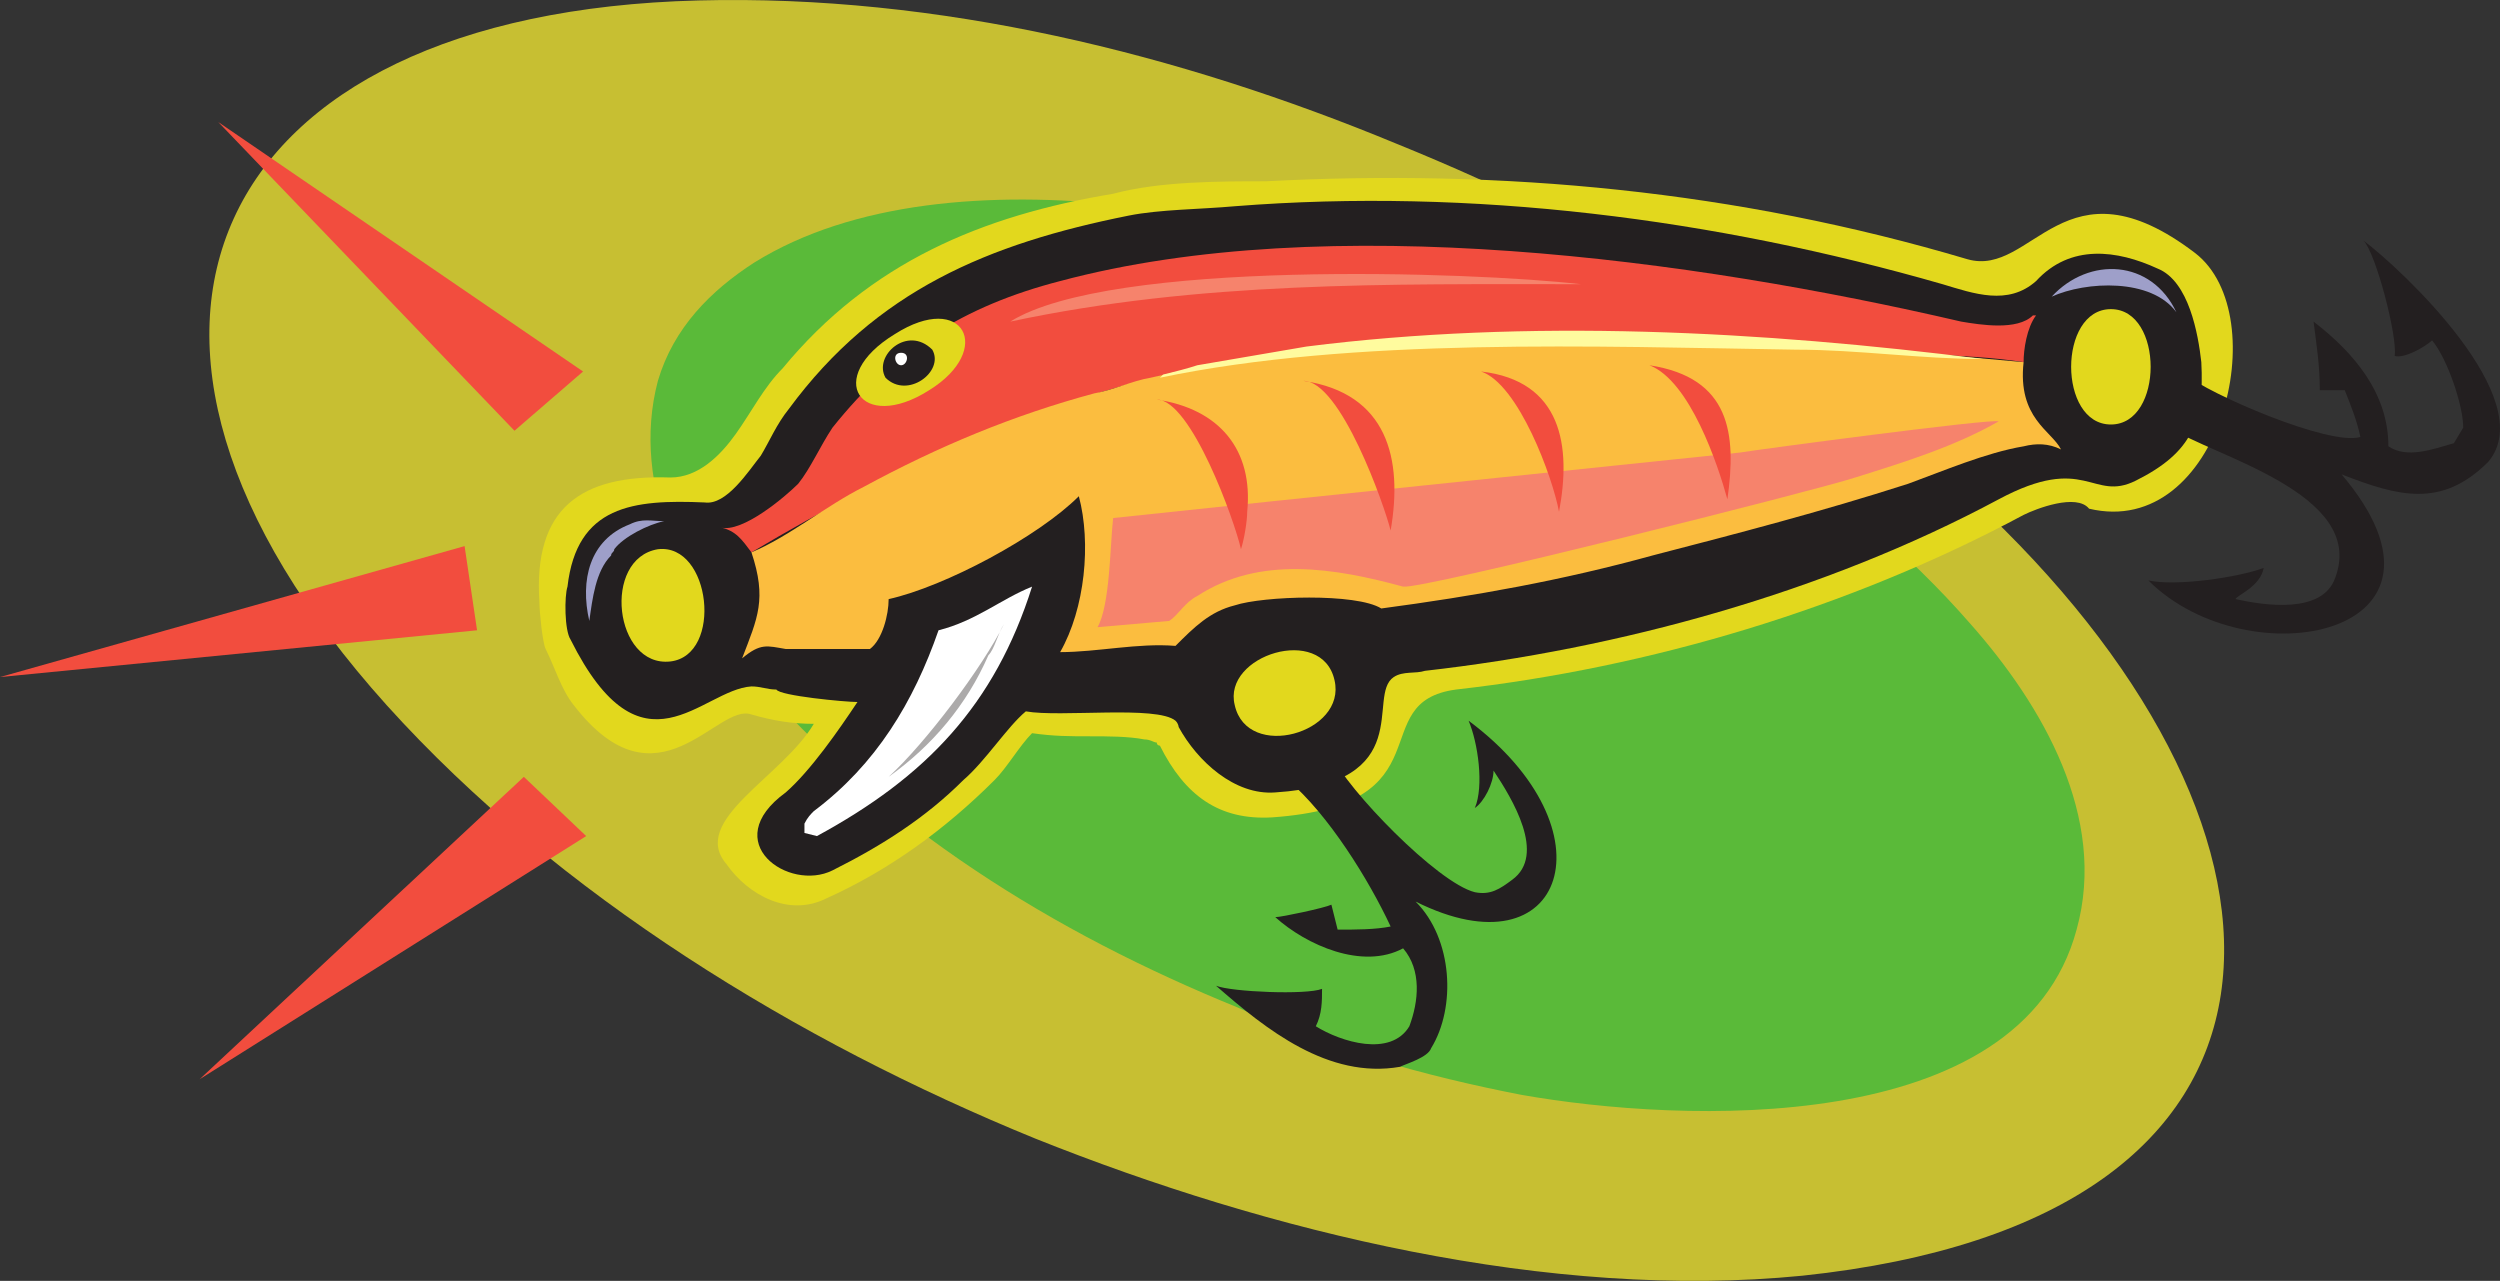
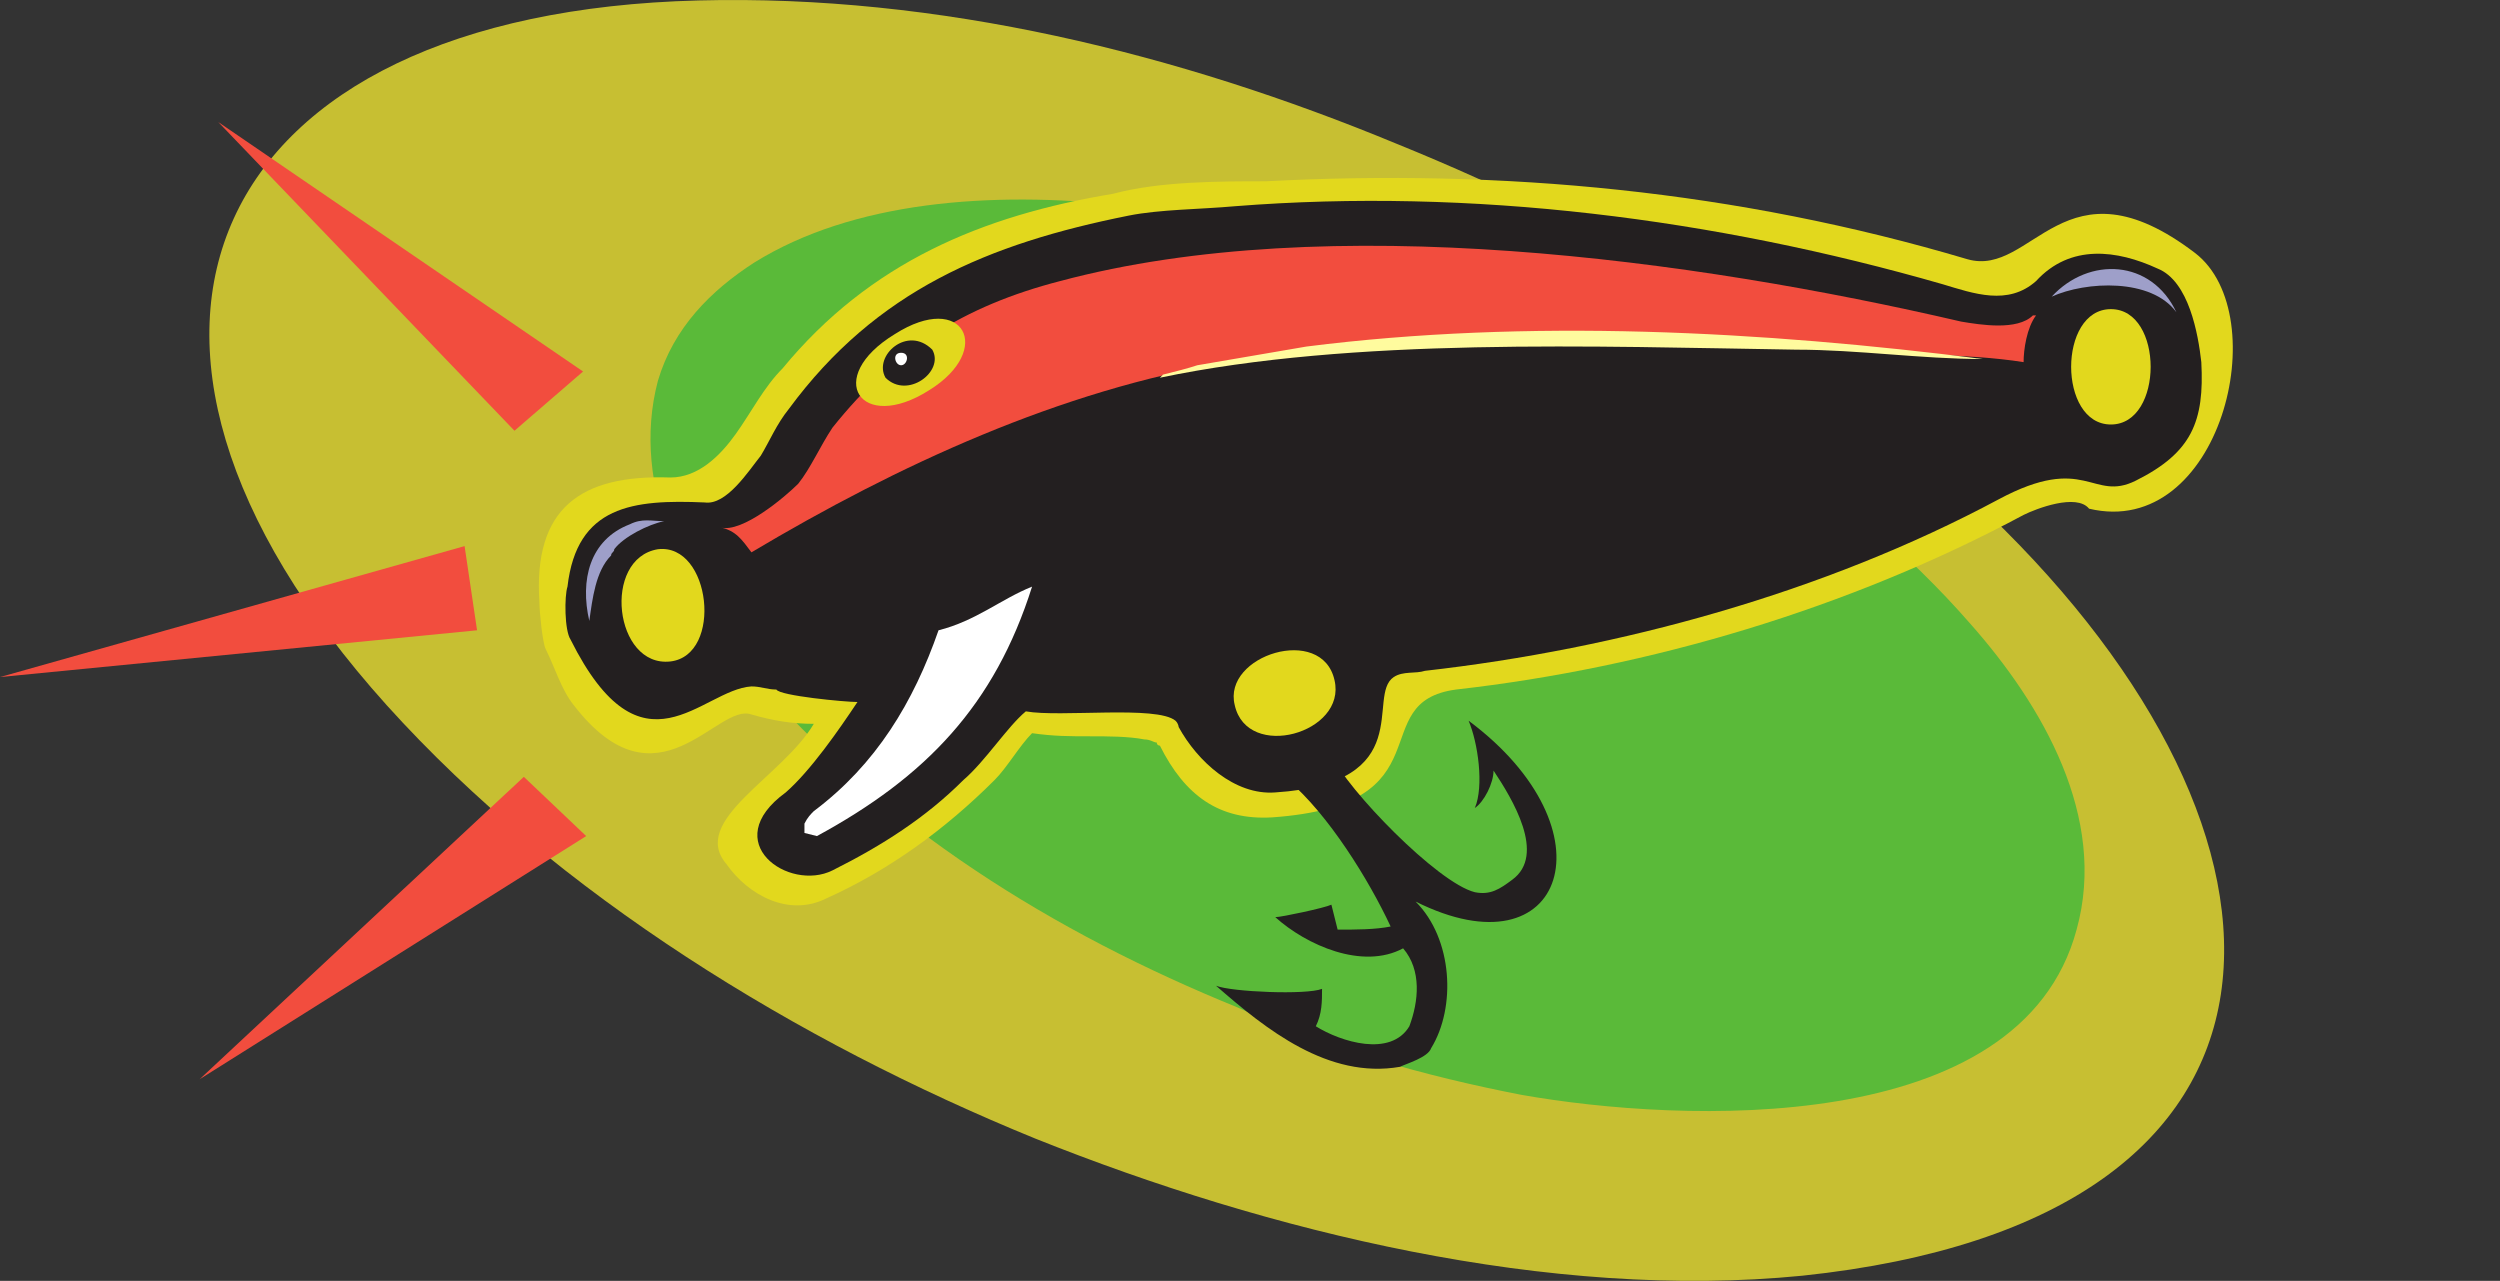
<svg xmlns="http://www.w3.org/2000/svg" width="601.343" height="308.1">
  <rect width="100%" height="100%" fill="#333333" stroke="none" />
  <path fill="#c7bf32" fill-rule="evenodd" d="M249 273.858c56.25 22.5 123.75 39 184.5 33 128.25-13.5 125.25-105.75 45-183-40.5-39-90.75-68.25-142.5-89.25-52.5-21.75-110.25-36-168-34.5-117.75 3-155.25 80.25-75 169.5 41.25 45.75 99 81 156 104.25" />
  <path fill="#5aba39" fill-rule="evenodd" d="M297.75 242.358c21 9.75 45 16.5 68.25 21 38.25 6.75 120 10.5 133.5-39.75 7.5-27-8.25-54-25.5-73.5-30.75-35.25-72-59.25-114-77.25-47.25-20.25-131.25-39-178.5-9.75-10.5 6.75-19.5 15.75-23.25 28.5-6.75 25.5 6.75 51.75 22.5 70.5 31.5 36.75 72.75 62.25 117 80.25" />
  <path fill="#f24d3e" fill-rule="evenodd" d="m140.25 89.358-16.5 14.25-71.25-74.25Zm-28.5 42 3 20.25L0 162.858zm14.25 55.5 15 14.25-93 58.5zm0 0" />
  <path fill="#e2d81d" fill-rule="evenodd" d="M502.5 122.358c-3-3.75-12.75 0-15.75 1.5-42 22.5-90 36.75-136.5 42-22.5 3-1.5 27.75-44.25 30.75-12.75.75-21-5.25-27-17.25 0 0-.75 0-.75-.75-.75 0-1.5-.75-3-.75-3.75-.75-9-.75-12.75-.75-5.25 0-9 0-14.25-.75-3 3-6 8.25-9 11.25-12 12-25.5 21.75-40.5 28.5-9 4.5-18.75-.75-24-8.25-9-10.5 13.5-21 21-33.75-5.25 0-9.75-.75-15-2.25-8.25-3-22.5 24-42.75-2.25-3-3.75-4.5-9-6.75-13.5-.75-1.5-1.5-9-1.5-11.25-1.5-22.5 9.75-30.75 31.5-30 6.75 0 12-5.25 15.75-10.5s6.75-11.25 11.25-15.75c21-25.5 48-36.75 79.5-42 11.25-3 25.5-3 36.75-3 57-3 113.25 2.25 168.75 18.75 15.75 4.5 23.25-25.5 54.75-1.5 19.5 15 6 69-25.5 61.5" />
  <path fill="#231f20" fill-rule="evenodd" d="M283.5 174.858s0-.75-.75-1.5c-4.5-3.75-27.75-.75-36-2.25-4.5 3.75-9.75 12-15 16.5-9 9-19.5 15.75-31.5 21.75-10.5 5.25-27.75-6.75-11.25-18.75 6-5.25 12.75-15 17.25-21.75-3 0-18.75-1.5-19.5-3-2.25 0-3.75-.75-6-.75-12 .75-26.25 23.25-43.5-11.25-1.5-2.25-1.5-10.5-.75-12.75 2.25-19.5 15.75-21 33-20.25 5.25.75 10.5-7.5 13.5-11.25 2.25-3.75 3.75-7.5 6.75-11.25 21-28.5 48-39.75 81.75-46.5 7.5-1.5 17.25-1.5 25.5-2.25 57-4.5 115.5 3 170.25 18.75 7.5 2.25 15.75 5.25 22.5-.75 8.25-9 19.5-7.5 29.25-3 7.5 3 9.75 15.75 10.5 22.5.75 14.25-2.25 21.75-15.75 28.5-10.5 5.25-12-6.75-33 4.5-42 22.5-91.5 36-138 41.25-2.25.75-5.25 0-7.5 1.5-6.75 4.5 6 25.5-28.5 27.75-9.75.75-18.75-7.5-23.25-15.75" />
  <path fill="#f24d3e" fill-rule="evenodd" d="M173.25 126.858c5.25 1.5 15.75-7.5 18.75-10.5 3-3.75 5.25-9 8.25-13.5 15-18.75 31.5-29.25 54.75-35.25 64.5-17.25 152.25-5.25 216.75 9.75 4.5.75 13.5 2.25 17.25-1.5h.75c-2.25 3-3 8.25-3 11.25-14.25-2.25-30-1.5-43.5-3-48.75-2.25-99-4.5-147.75 3-40.5 6.75-79.5 24.75-114.75 45.75-2.25-3-3.75-5.25-7.5-6" />
  <path fill="#e2d81d" fill-rule="evenodd" d="M507.75 102.108c12.75 0 12.75-27.75 0-27.75s-12.75 27.75 0 27.75m-346.5 57c12.75-1.5 9.75-28.5-3-27-13.5 2.25-10.5 28.5 3 27" />
  <path fill="#fff" fill-rule="evenodd" d="M248.25 141.108c-7.5 3-13.5 8.25-22.5 10.5-6 17.25-15 32.25-30 43.5-.75.75-1.5 1.5-2.25 3v2.25l3 .75c26.25-14.25 42.75-31.5 51.75-60" />
  <path fill="#e2d81d" fill-rule="evenodd" d="M223.5 93.858c15.75-9.75 8.25-24-8.25-13.5-17.25 10.5-8.25 24 8.25 13.5" />
  <path fill="#231f20" fill-rule="evenodd" d="M224.25 84.108c-6-6-14.25 1.5-11.25 6.75 5.25 5.25 14.25-1.5 11.25-6.75" />
  <path fill="#e2d81d" fill-rule="evenodd" d="M297 169.608c3 13.5 27 6.75 24-6-3-13.5-27-6-24 6" />
-   <path fill="#fbbd3f" fill-rule="evenodd" d="M178.5 158.358c3.75-9.75 6-14.25 2.25-25.5 9-3.75 18-11.25 27-15.75 18-9.75 36-17.25 55.5-22.5 4.5-.75 9-3 13.5-3.75 12.75-3 26.25-5.25 39-6.75 56.25-4.5 114.75-2.25 171 3-1.5 13.5 6.75 16.5 9 21-3-1.5-6-1.5-9-.75-9 1.5-19.5 6-27.75 9-21 6.75-41.25 12-61.5 17.25-21.75 6-42.75 9.75-65.25 12.75-6-3.75-28.5-3-35.25-.75-6 1.5-9.75 5.25-14.25 9.75-9-.75-18.75 1.5-27.75 1.5 6-10.5 7.5-26.25 4.5-37.5-9.75 9.75-32.25 21.75-45.75 24.75 0 3.75-1.5 9.75-4.5 12H189c-4.5-.75-6-1.5-10.5 2.25" />
  <path fill="#fffb9e" fill-rule="evenodd" d="m279 90.858.75-.75c3-.75 6-1.5 8.25-2.25 9-1.5 17.25-3 26.25-4.5 53.25-6.75 109.5-3.75 162.75 3-15 0-30-2.25-45-2.25-48-.75-106.5-3-153 6.75" />
  <path fill="#fff" fill-rule="evenodd" d="M216.75 87.858c1.5 0 2.25-3 0-3s-1.5 3 0 3" />
-   <path fill="#f6836c" fill-rule="evenodd" d="M267.75 124.608c-.75 6.75-.75 21-3.75 26.25l17.25-1.5c2.25-1.5 3.75-4.5 6.75-6 15-9.75 33-6.75 49.5-2.25 4.5.75 99.75-23.25 108.75-26.25 12-3.75 24-7.5 34.5-13.5-1.5-.75-57.75 6.75-62.25 7.5-50.25 5.25-101.25 10.5-150.75 15.75M243 77.358c24-15 111-12 137.25-9-46.5 0-91.5-.75-137.25 9" />
-   <path fill="#acaaaa" fill-rule="evenodd" d="M241.5 150.108c-1.5 2.25-2.25 6-3.75 7.5-5.25 12-13.5 21.75-24 29.25 9-8.25 22.5-26.25 27.75-36.75" />
-   <path fill="#231f20" fill-rule="evenodd" d="M522 102.858c9.75 6.75 47.25 15.75 39.75 36-3 9-17.25 6.75-24 5.25 0-.75 6-3 6.75-7.5-6 2.25-21 4.5-27.75 3 24 24 79.5 13.5 46.5-25.5 13.5 5.25 24 8.25 35.25-3 12.75-15-21-46.5-30-53.25 3 3 8.25 23.25 7.5 27.75 2.25.75 7.5-2.25 9-3.75 3.75 4.5 7.5 15.75 7.5 21l-2.25 3.75c-5.25 1.5-11.25 3.75-15.75.75 0-12.75-8.25-22.5-18-30 .75 6 1.5 10.5 1.5 16.5h6c1.5 3.75 3 7.5 3.75 11.25-7.5 2.25-36.75-10.5-42-15l-3.75 12.75" />
-   <path fill="#f24d3e" fill-rule="evenodd" d="M278.25 96.108c8.25 0 18.75 29.25 20.25 36 .75-2.25 1.5-6.75 1.5-9 1.5-15-6.75-24.75-21.75-27m35.25-4.5c9 0 19.5 30 21 36 3-17.25-.75-33-21-36m42.75-2.25c9 3 17.25 25.5 18.75 33.75 3-15.75.75-31.5-18.75-33.75m40.5-1.5c9.75 3.75 16.5 24 18.75 32.25 2.25-15.75.75-29.25-18.75-32.25" />
  <path fill="#231f20" fill-rule="evenodd" d="M320.25 181.608c3.75 8.25 25.5 30.75 34.5 33 3.75.75 6-.75 9-3 8.25-6 0-19.5-4.5-26.25 0 3-2.25 7.5-4.5 9 2.25-5.25.75-15.75-1.5-21 35.25 26.25 23.25 61.5-12.75 43.5 9 9 9.75 25.5 3.75 35.25-.75 2.25-6 3.75-7.5 4.5-17.25 3-32.25-9-44.25-19.5 3.75 1.5 21.75 2.25 25.5.75 0 3 0 6-1.5 9 6 3.75 18 7.5 22.5 0 2.25-6 3-13.5-1.5-18.75-9.75 5.25-23.25-.75-30.75-7.5 1.5 0 12-2.25 13.5-3l1.5 6c4.5 0 9 0 12.75-.75-5.25-11.25-15-27-24.75-35.25l10.5-6" />
  <path fill="#9e9fc9" fill-rule="evenodd" d="M159.75 125.358c-3 0-5.25-.75-8.25.75-9.75 3.75-12 13.5-9.75 23.25.75-5.25 1.5-12 5.25-15.75 0-.75.75-.75.75-1.5 2.25-3 8.25-6 12-6.75m333.75-54c9-9.75 24-9 30 3.75-6-8.25-21.75-7.5-30-3.75" />
</svg>